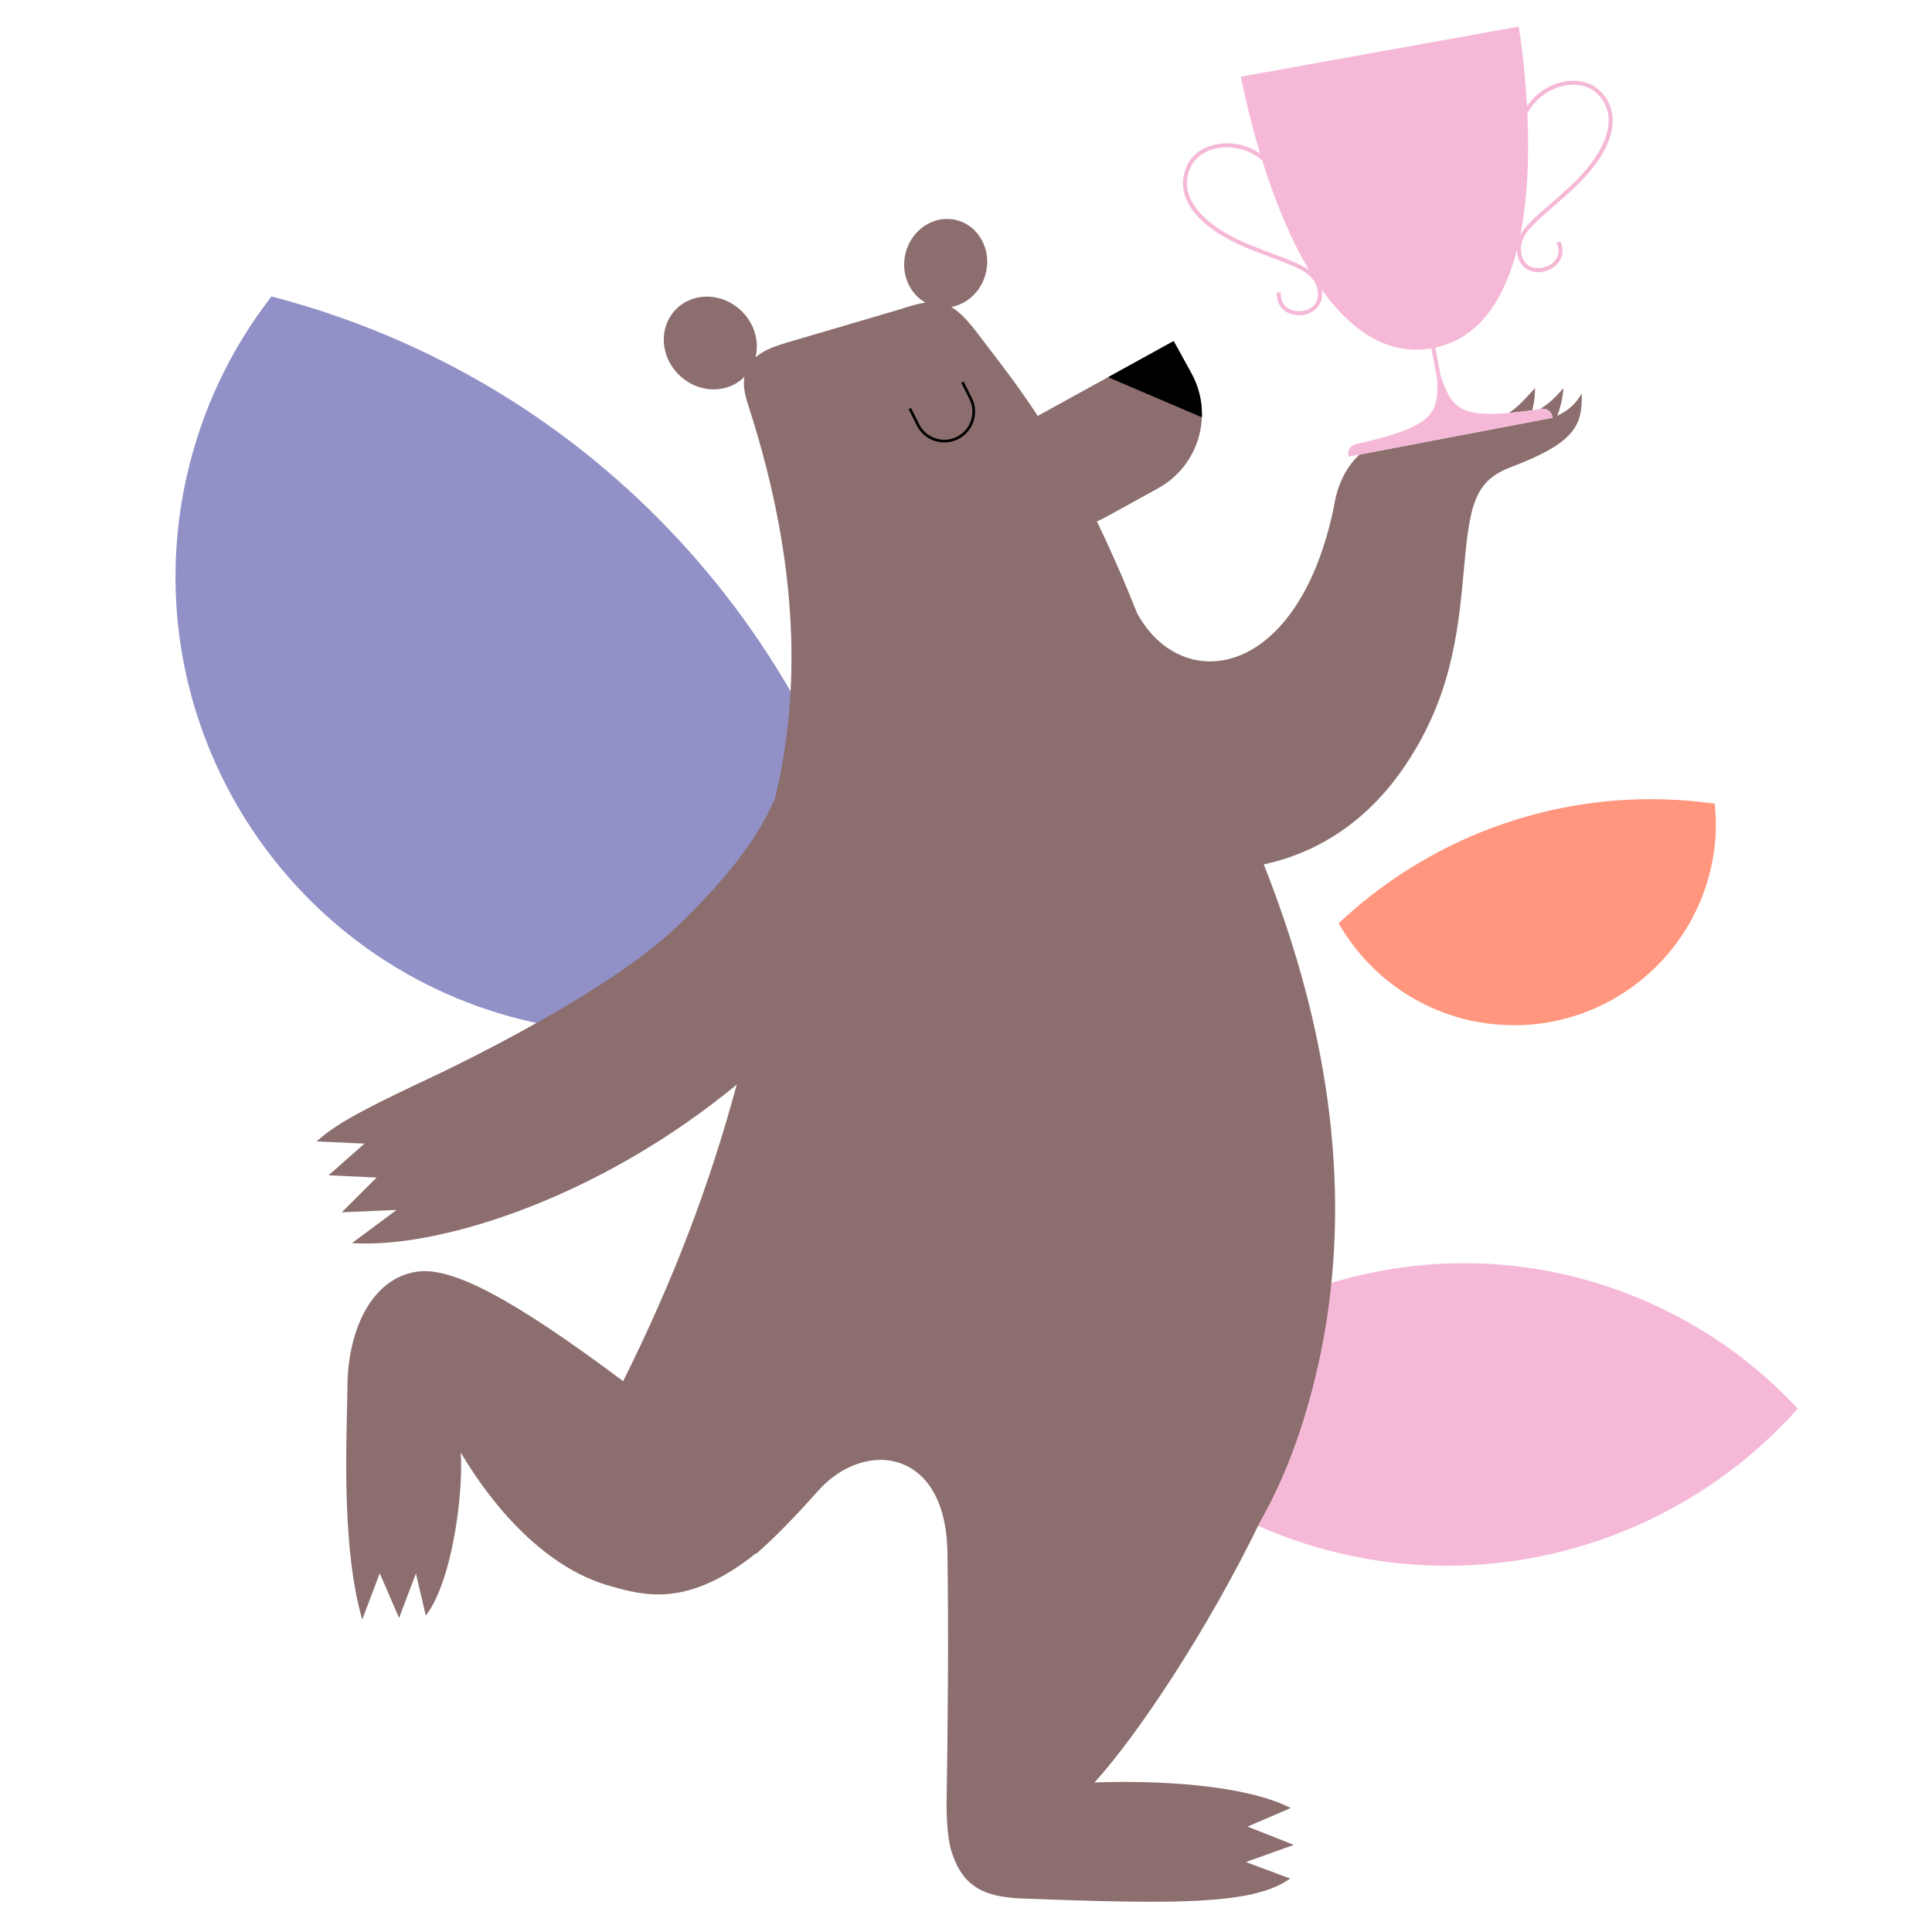
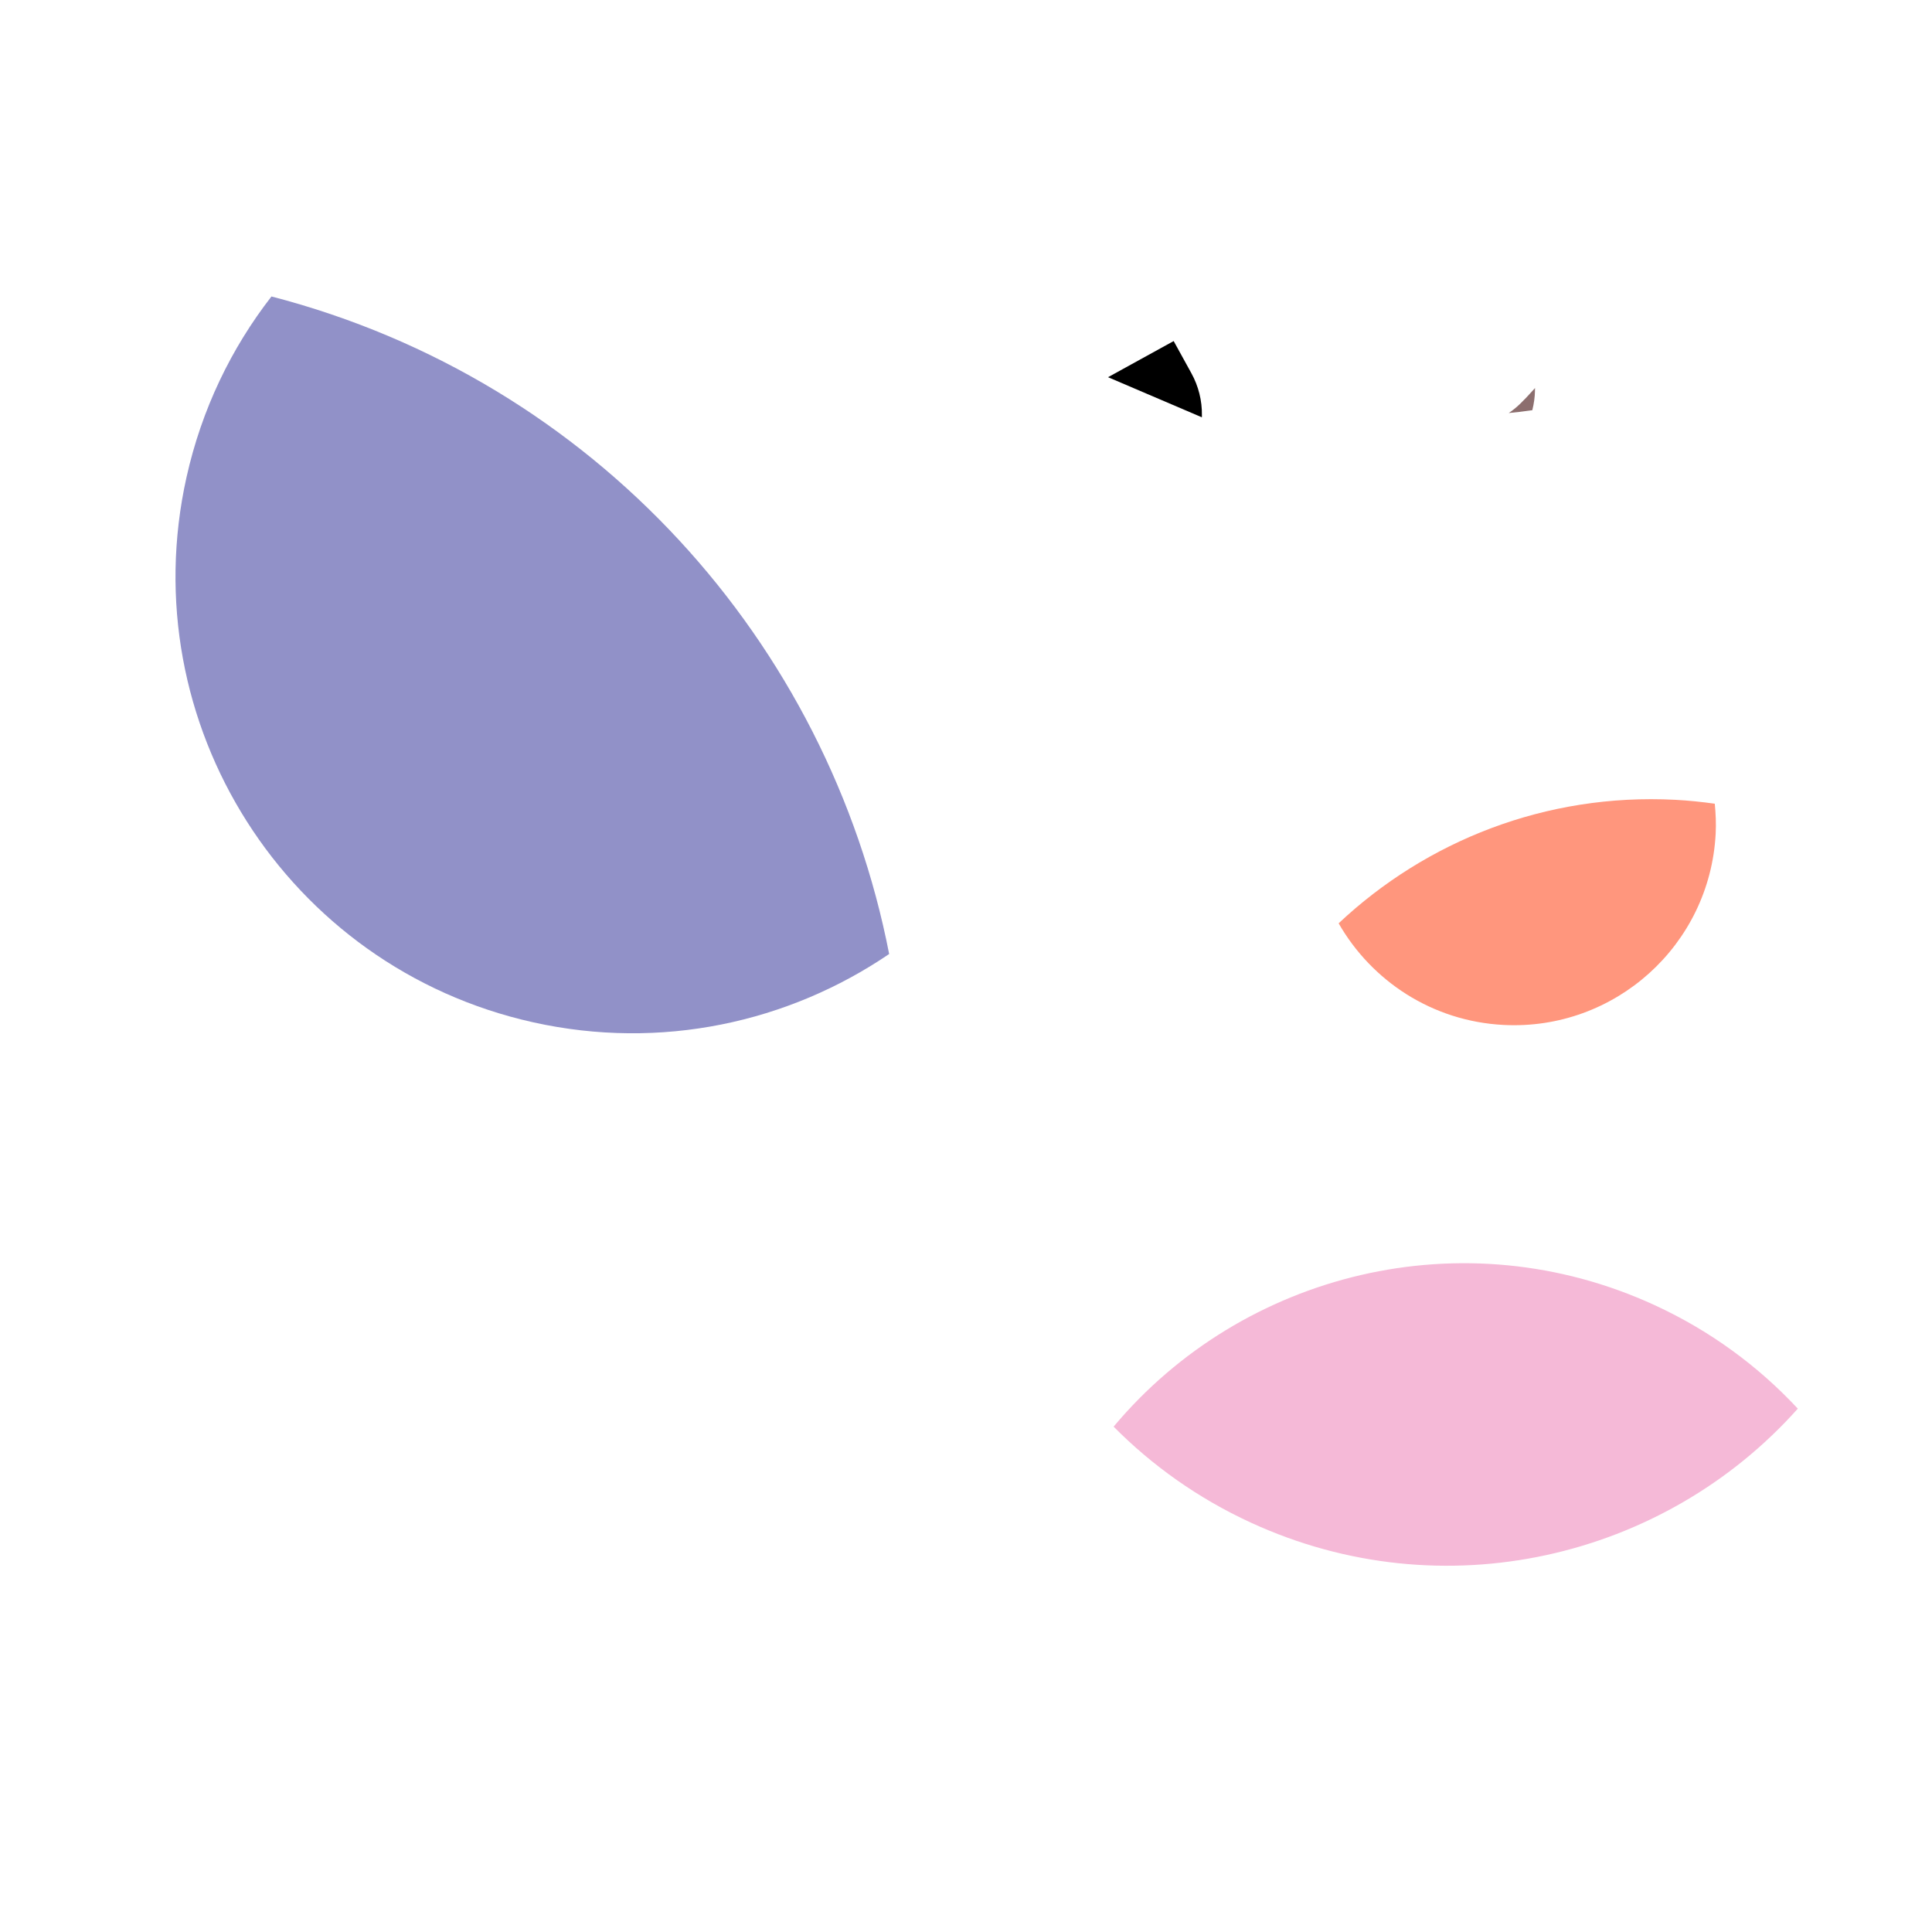
<svg xmlns="http://www.w3.org/2000/svg" viewBox="0 0 2000 2000">
  <defs>
    <style>.cls-1{fill:#ff967d;}.cls-2,.cls-3{fill:#8c6e6e;}.cls-4{fill:#f5b9d7;}.cls-5{fill:#9191c8;}.cls-3{stroke:#8c6e6e;stroke-miterlimit:10;}</style>
  </defs>
  <g id="BG">
    <path class="cls-5" d="M193.1,493.91c-56.81,254.86,103.74,507.52,358.61,564.33,132.63,29.56,264.59.16,368.73-70.66-62.63-321.99-304.26-593.67-639.42-680.68-41.52,53.42-72.22,116.59-87.92,187.01Z" />
    <path class="cls-1" d="M1385.75,955.82c34.16,59.66,96.84,101.35,170.59,105.19,115.35,6,213.72-82.64,219.72-197.98.55-10.53.05-20.85-.93-31.04-13.49-1.87-27.13-3.31-40.98-4.03-134.02-6.98-257.8,42.66-348.41,127.86Z" />
    <path class="cls-4" d="M1861.09,1458.22c-40.73-43.74-90.4-80.5-148.05-107.06-198.11-91.29-426.63-33.89-560.23,125.7,39.86,40.23,87.42,74.17,141.88,99.27,198.98,91.69,427.82,37.57,566.39-117.91Z" />
  </g>
  <g id="LY">
    <path class="cls-2" d="M1589.04,401.69l-2.5,2.78c-9.58,10.67-16.79,17.94-24.73,23.09,7.23-.64,15.34-1.62,24.43-2.92,1.79-7.17,2.62-13.89,2.72-19.22l.08-3.74Z" />
-     <path class="cls-2" d="M1612.03,430.42c3.54-8.98,5.38-17.73,5.98-24.38l.39-4.31-2.82,3.27c-6.42,7.44-13.49,13.56-21.34,18.45.49-.08.96-.14,1.46-.22,5.33-.82,10.28,2.64,11.28,7.9l.26,1.36-104.24,19.86h0s-95.6,18.22-95.6,18.22c-13.85,12.7-23.24,31.5-26.74,55.02-10.28,48.9-26.99,87.94-49.74,116-20.37,25.14-44.53,39.87-69.86,42.62-33.97,3.69-65.37-15.1-83.95-49.44-14.32-35.96-28.25-67.41-41.62-95.01,3.35-1.46,6.78-3.12,10.29-5.05l53.08-29.23c42.33-23.31,57.8-76.72,34.49-119.05l-18.38-33.37-140.73,77.51c-18.21-27.84-34.32-48.86-47.66-66.26-4.49-5.86-8.72-11.37-12.65-16.64-11.33-15.18-20.26-24.67-29.2-29.89,5.59-1.01,11.02-3.17,16.03-6.49,9.88-6.56,16.92-16.74,19.81-28.69,2.89-11.94,1.29-24.22-4.5-34.57-5.81-10.39-15.14-17.59-26.28-20.28-22.94-5.54-46.47,10.02-52.44,34.71-5.03,20.77,3.98,41.44,20.61,50.79-7.55,1.08-16.13,3.56-26.55,7.04l-116.44,34.26c-12,3.53-24.2,7.86-32.84,15.3,1.13-4.54,1.57-9.32,1.27-14.22-.8-12.8-6.54-24.9-16.16-34.07-9.62-9.17-21.99-14.31-34.81-14.48-12.88-.19-24.66,4.67-33.2,13.64-8.54,8.97-12.81,20.98-12.01,33.82.8,12.8,6.54,24.9,16.16,34.07,9.62,9.17,21.99,14.31,34.81,14.48.23,0,.44,0,.67,0,12.22,0,23.41-4.58,31.73-12.89-.94,5.94-.55,12.9,1.54,21.1.73,2.86,2.21,7.49,4.26,13.9,51.88,162.49,51.91,295.11,25.74,401.57-19.81,45.86-54.73,87.32-99.72,130.89-81.4,78.84-272.72,165.5-272.72,165.5-42.08,20.23-78.42,37.7-99.33,56.17l-2.57,2.27,49.48,2.29-37.14,32.79,49.76,2.31-36.08,35.97,56.81-2.43-46.23,34.29,3.85.2c3.56.19,7.25.28,11.07.28,82.41,0,224.7-43.75,356.86-143.62,9.05-6.84,17.89-13.82,26.52-20.94-28.66,106.17-66.75,205.09-117.63,307.07-112.95-84.6-176.67-118.5-212.92-113.44-49.44,6.95-72.01,64.06-72.44,117.57-.06,7.11-.25,15.59-.48,25.4-1.26,55.18-3.37,147.54,14.64,213.19l1.13,4.12,18.1-47.98,20.04,46.29,17.42-46.14,10.24,43.64,1.78-2.46c20.98-28.93,33.54-96.54,34.71-145.46.16-6.88.08-13.87-.25-20.86,10.66,18.22,30.37,48.47,57.83,76.54,30.66,31.34,62.92,52,95.87,61.38,36.1,10.28,80.99,23.07,151.89-33.64l.27.55,1.36-1.2c18.16-16.06,38.58-36.92,62.42-63.76,24.56-27.65,58.5-38.8,86.44-28.42,17.38,6.45,46.68,27.06,47.68,92.56,1.32,86.05.28,185.18-.81,253.2-.36,22.09.92,38.76,4.03,52.56,10.81,36.6,30.09,50.17,73.68,51.86,52.74,2.03,96.67,3.4,133.22,3.4,73.62,0,117.26-5.57,142.4-22.51l2.24-1.51-45.77-17.11,49.57-17.74-47.88-18.94,44.66-19.22-2.73-1.33c-46.17-22.41-133.12-27.66-200.44-25.11,42.45-46.3,116.06-155.32,171.73-270.43,16-28.05,29.85-59.65,41.16-93.92,49.33-149.44,48.33-313-2.98-486.15-10.25-34.58-21.97-67.92-34.62-99.91,57.57-12.4,107.31-45.78,143.97-98.83,47.7-69.03,56.72-134.13,62.66-200.77,6.29-70.54,9.93-96.81,49.35-111.72,62.66-23.7,73.23-41.19,73.23-71.43v-4.71l-2.56,3.95c-5.55,8.58-13.38,14.71-22.92,19.08Z" />
-     <path class="cls-3" d="M670.55,1387.83s0,.05,0,.08c0-.1,0-.2,0-.3,0,.08,0,.15,0,.23Z" />
    <path d="M1233.35,386.43l-18.38-33.37-67.93,37.41,97.14,41.52.03-2.07c.23-15.15-3.53-30.19-10.86-43.49Z" />
-     <path d="M977.58,458.05c-3.37,0-6.76-.54-10.06-1.64-8.08-2.68-14.63-8.34-18.44-15.95l-8.47-16.89,2.48-1.25,8.47,16.89c3.48,6.94,9.46,12.11,16.83,14.56,7.38,2.45,15.26,1.87,22.2-1.61,14.33-7.19,20.14-24.7,12.95-39.03l-8.47-16.89,2.48-1.25,8.47,16.89c7.87,15.7,1.51,34.88-14.18,42.76-4.5,2.26-9.36,3.4-14.26,3.4Z" />
-     <path class="cls-4" d="M1653.76,91.78c-12.07-10.06-32.03-10.94-49.7-2.2-9.65,4.78-17.5,11.79-23.28,20.41-2.52-46.2-8.35-80.57-8.44-81.08l-.24-1.38-287.47,51.82.25,1.37c.09.51,6.31,34.46,19.61,78.38-8.24-5.74-17.76-9.38-28.15-10.45-19.62-2.02-38,5.78-45.8,19.42-6.45,11.28-7.67,23.5-3.55,35.35,7.36,21.12,30.49,40,66.91,54.58,8.81,3.53,16.7,6.5,23.67,9.11,27.43,10.31,41.19,15.48,45.71,30.42,2.51,8.31.87,15.39-4.62,19.96-6.24,5.19-16.53,6.22-23.92,2.4-6.25-3.24-9.36-9.3-8.76-17.09l-4.16-.32c-.73,9.42,3.28,17.12,11,21.11,3.63,1.88,7.77,2.79,11.91,2.79,6.04,0,12.09-1.95,16.59-5.69,3.65-3.03,9.02-9.66,6.73-21.16,29.36,41.27,62.47,62.5,98,62.5,5.18,0,10.41-.46,15.68-1.37l6.13,32.15c1.01,35.48-2.82,48.6-84.55,67.06-5.25,1.19-8.59,6.23-7.59,11.49l.26,1.36,107.01-20.39h0s104.24-19.86,104.24-19.86l-.26-1.36c-1-5.26-5.95-8.72-11.28-7.9-85.04,13.24-91.58,1.5-104.27-34.01l-5.59-29.36c41.2-8.91,69.84-43.54,84.57-101.48.01.45,0,.88.02,1.34.89,14.08,9.2,19.05,14.08,20.76,2.5.88,5.18,1.3,7.88,1.3,7.34,0,14.89-3.1,19.83-8.54,5.84-6.44,6.91-15.05,2.94-23.62l-3.78,1.75c3.29,7.09,2.49,13.86-2.24,19.07-5.59,6.16-15.59,8.79-23.26,6.11-6.74-2.36-10.75-8.43-11.3-17.09-.98-15.58,10.11-25.23,32.21-44.47,5.61-4.89,11.97-10.42,19-16.81,29.03-26.38,44.12-52.15,43.64-74.51-.27-12.55-5.69-23.58-15.67-31.89ZM1319.04,263.22c-6.94-2.61-14.81-5.57-23.58-9.08-34.76-13.92-57.68-32.42-64.53-52.09-3.77-10.83-2.69-21.57,3.23-31.91,6.99-12.22,23.77-19.2,41.75-17.34,11.59,1.2,22.06,5.82,30.7,13.19,6.33,20.25,14.1,42.27,23.43,63.93,7.93,18.43,16.29,34.96,25.02,49.61-8-5.77-19.69-10.17-36.02-16.31ZM1622.98,195.1c-6.99,6.35-13.33,11.87-18.93,16.74-15.18,13.21-25.36,22.11-30.28,31.65,3.56-17.73,5.99-37.32,7.21-58.8,1.32-23.22,1.11-46.24.17-67.19,5.51-10.44,13.92-18.83,24.75-24.19,16.2-8.02,34.36-7.35,45.19,1.67,9.16,7.63,13.92,17.31,14.17,28.78.45,20.82-14.57,46.15-42.28,71.34Z" />
  </g>
</svg>